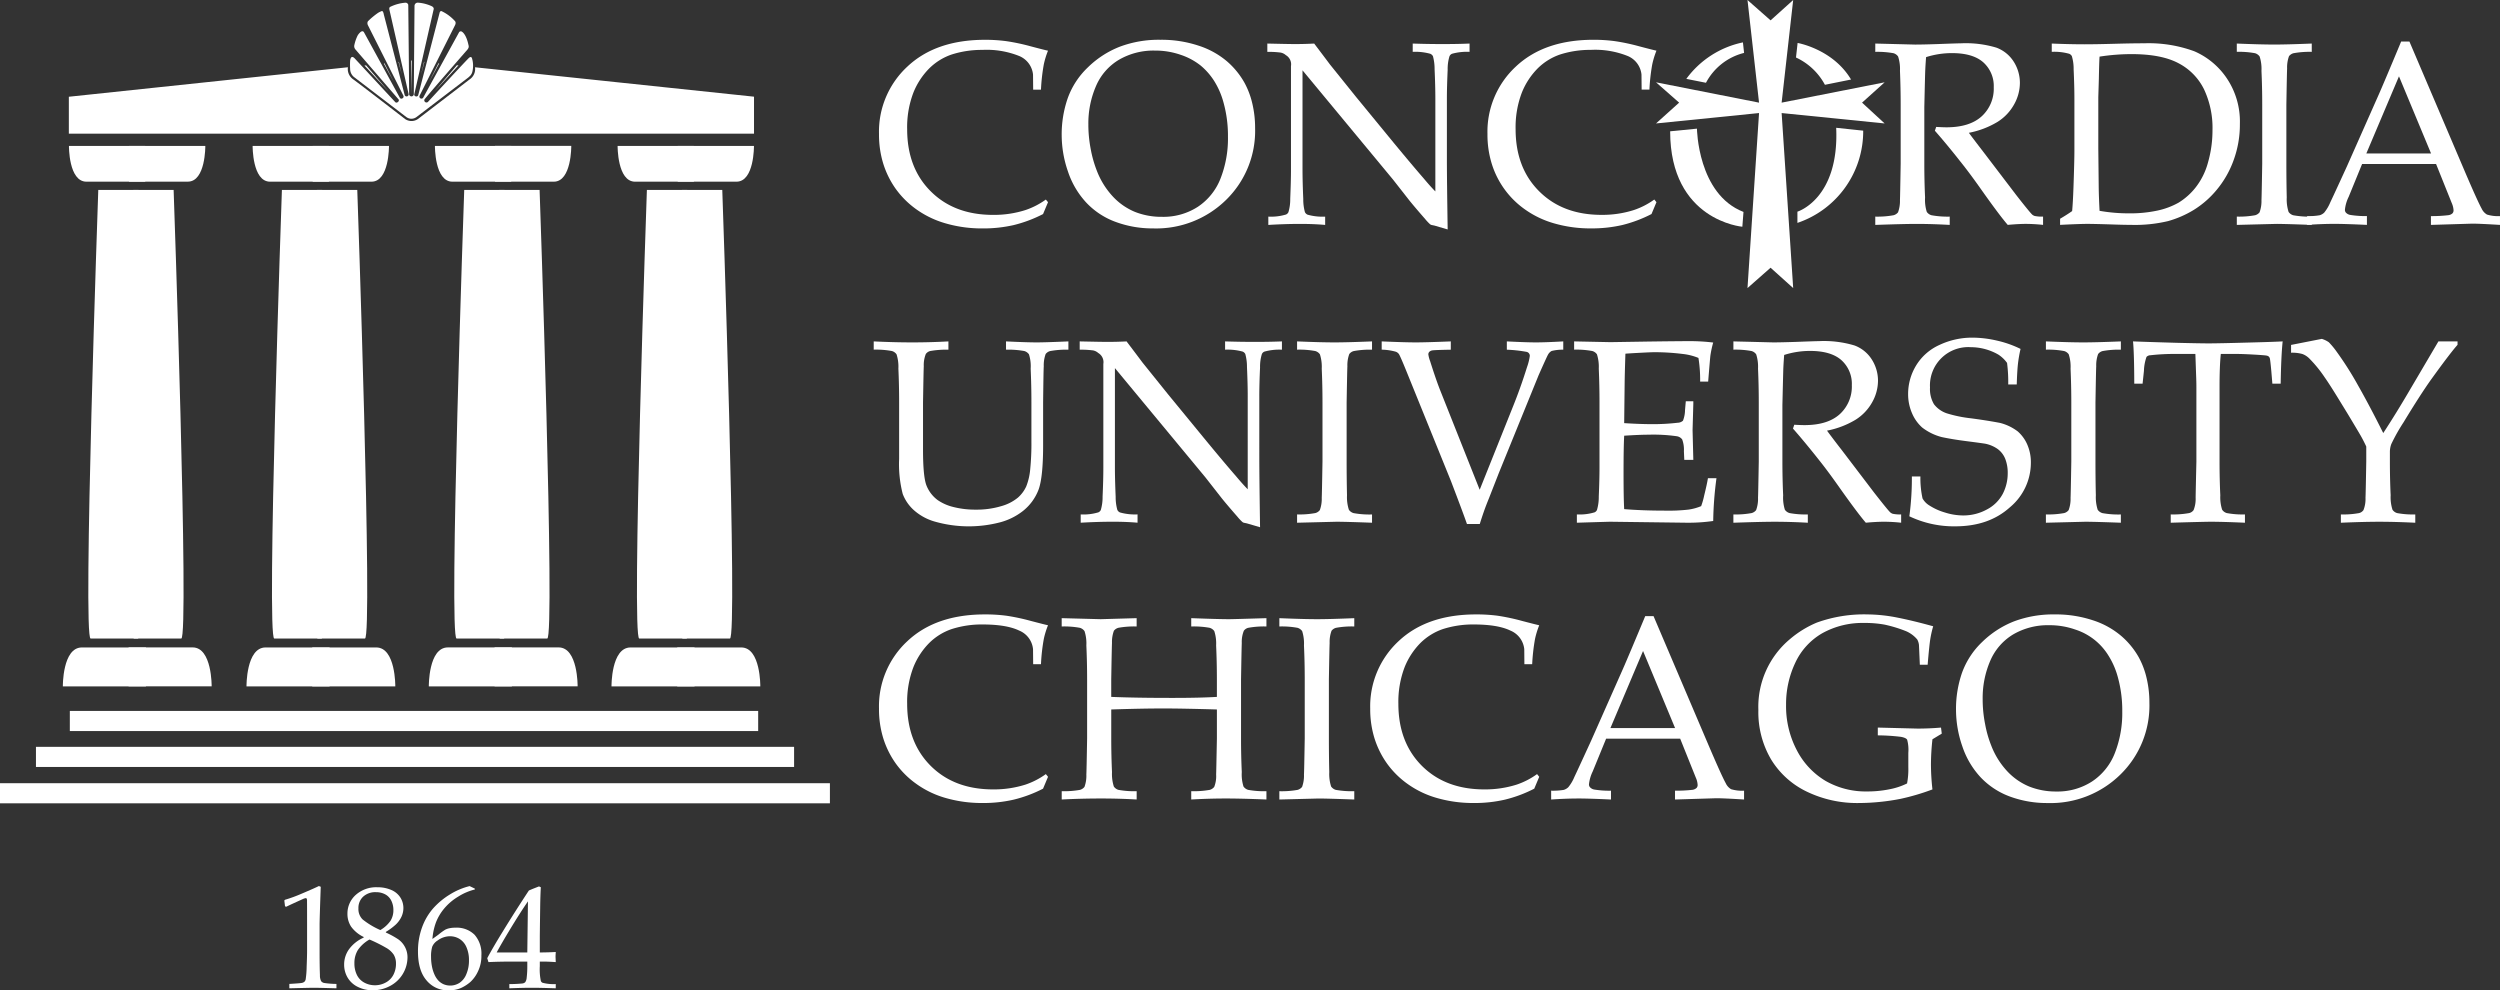
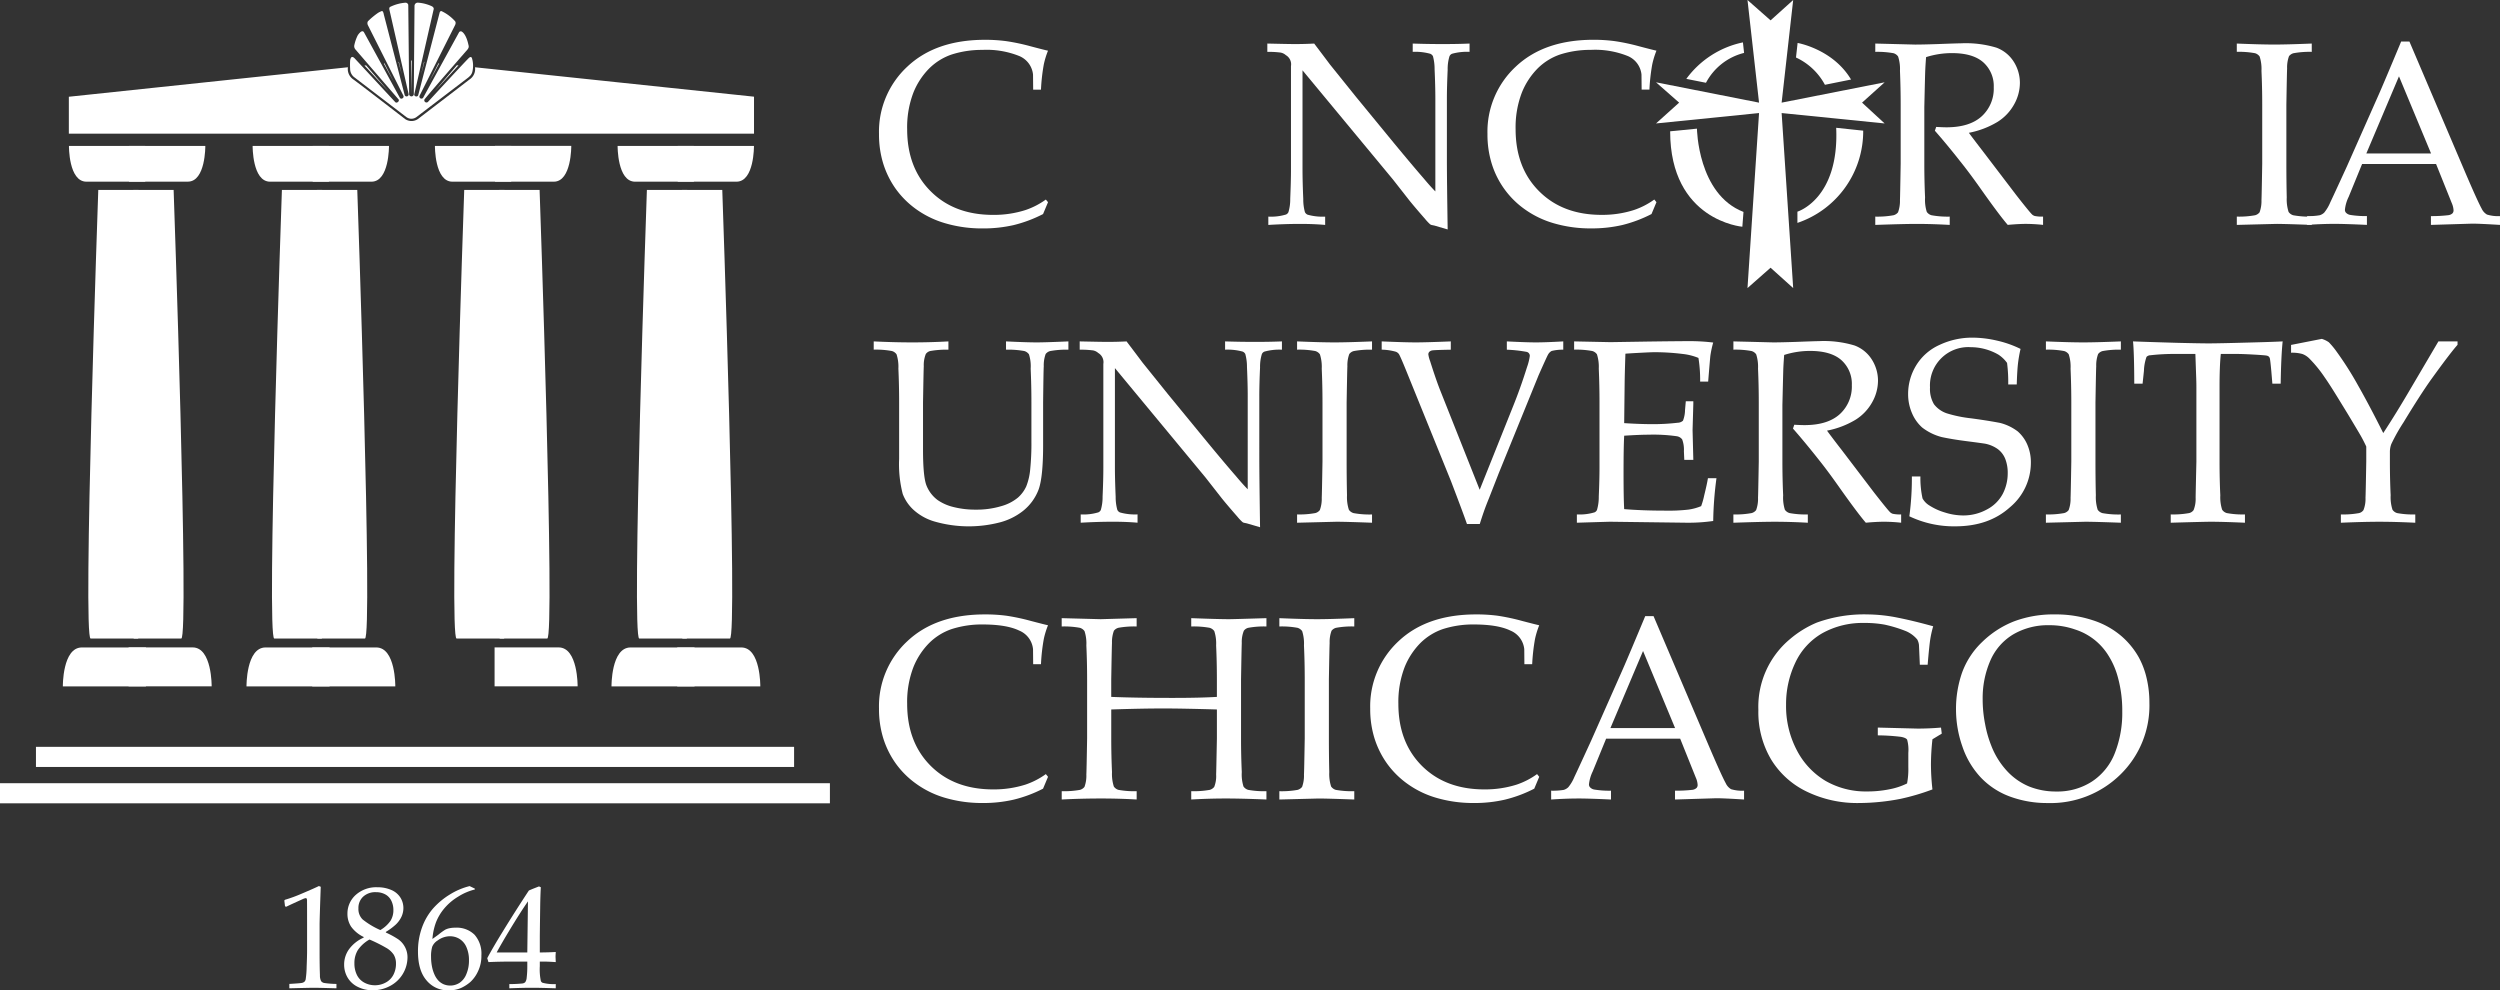
<svg xmlns="http://www.w3.org/2000/svg" width="545.67" height="216.168" viewBox="0 0 545.67 216.168">
  <rect x="0" y="0" width="545.67" height="216.168" fill="#333333" stroke="none" />
  <g id="Group_3" data-name="Group 3" transform="translate(-134.649 -213.983)">
    <path id="Path_135" data-name="Path 135" d="M149.7,245.839s-.093,7.8,3.819,7.8H166.35v-7.8Z" fill="#fff" />
    <path id="Path_136" data-name="Path 136" d="M179.463,245.832s.088,7.8-3.819,7.8H162.818v-7.8Z" fill="#fff" />
    <path id="Path_137" data-name="Path 137" d="M148.366,363.8s-.1-8.5,4.159-8.5H166.5v8.5Z" fill="#fff" />
    <path id="Path_138" data-name="Path 138" d="M180.847,363.79s.1-8.5-4.16-8.5h-13.97v8.5Z" fill="#fff" />
    <path id="Path_139" data-name="Path 139" d="M164.9,255.44h-8.8s-3.433,97.913-1.672,97.913h10.387Z" fill="#fff" />
    <path id="Path_140" data-name="Path 140" d="M163.737,255.44h8.81s3.432,97.913,1.666,97.913H163.829Z" fill="#fff" />
    <path id="Path_141" data-name="Path 141" d="M189.79,245.841s-.087,7.8,3.814,7.8h12.834v-7.8Z" fill="#fff" />
    <path id="Path_142" data-name="Path 142" d="M219.55,245.839s.085,7.8-3.823,7.8H202.9v-7.8Z" fill="#fff" />
    <path id="Path_143" data-name="Path 143" d="M188.452,363.8s-.1-8.5,4.163-8.5h13.968v8.5Z" fill="#fff" />
    <path id="Path_144" data-name="Path 144" d="M220.931,363.8s.1-8.5-4.16-8.5H202.8v8.5Z" fill="#fff" />
    <path id="Path_145" data-name="Path 145" d="M204.988,255.442h-8.809s-3.425,97.914-1.665,97.914H204.9Z" fill="#fff" />
    <path id="Path_146" data-name="Path 146" d="M203.824,255.442h8.808s3.431,97.914,1.67,97.914H203.91Z" fill="#fff" />
    <path id="Path_147" data-name="Path 147" d="M229.581,245.839s-.087,7.8,3.822,7.8h12.826v-7.8Z" fill="#fff" />
    <path id="Path_148" data-name="Path 148" d="M259.339,245.828s.086,7.81-3.817,7.81H242.7v-7.81Z" fill="#fff" />
-     <path id="Path_149" data-name="Path 149" d="M228.246,363.8s-.106-8.507,4.159-8.507h13.97V363.8Z" fill="#fff" />
    <path id="Path_150" data-name="Path 150" d="M260.726,363.79s.1-8.5-4.159-8.5H242.6v8.5Z" fill="#fff" />
    <path id="Path_151" data-name="Path 151" d="M244.786,255.44h-8.812s-3.433,97.913-1.668,97.913h10.383Z" fill="#fff" />
    <path id="Path_152" data-name="Path 152" d="M243.611,255.44h8.816s3.428,97.913,1.665,97.913H243.709Z" fill="#fff" />
    <path id="Path_153" data-name="Path 153" d="M269.454,245.841s-.085,7.8,3.817,7.8H286.1v-7.8Z" fill="#fff" />
    <path id="Path_154" data-name="Path 154" d="M299.213,245.839s.092,7.8-3.82,7.8H282.576v-7.8Z" fill="#fff" />
    <path id="Path_155" data-name="Path 155" d="M268.12,363.8s-.1-8.5,4.16-8.5h13.966v8.5Z" fill="#fff" />
    <path id="Path_156" data-name="Path 156" d="M300.6,363.8s.1-8.5-4.162-8.5h-13.97v8.5Z" fill="#fff" />
    <path id="Path_157" data-name="Path 157" d="M284.659,255.442h-8.814s-3.429,97.914-1.666,97.914h10.386Z" fill="#fff" />
    <path id="Path_158" data-name="Path 158" d="M283.489,255.442H292.3s3.429,97.914,1.664,97.914H283.578Z" fill="#fff" />
    <path id="Path_159" data-name="Path 159" d="M197.145,411.89l-.283-.075-.156-1.288.156-.154a31.188,31.188,0,0,0,3.644-1.336c1.942-.824,3.186-1.381,3.742-1.658l.407.158q-.25,7.158-.25,8.221v5.807q0,3.468.077,5.252a2.7,2.7,0,0,0,.26,1.319,1.114,1.114,0,0,0,.624.393,18.777,18.777,0,0,0,2.719.212v.957q-3.965-.114-4.967-.115-.753,0-5.316.115v-.957c1.592-.089,2.508-.167,2.753-.224a1.234,1.234,0,0,0,.548-.261,1.061,1.061,0,0,0,.26-.482,20.187,20.187,0,0,0,.218-2.79c.063-1.536.094-2.7.094-3.5V415.33q0-3.77-.014-4.722a.857.857,0,0,0-.11-.535.263.263,0,0,0-.174-.062,2.846,2.846,0,0,0-.716.252c-1.772.794-2.944,1.34-3.516,1.627" fill="#fff" />
    <path id="Path_160" data-name="Path 160" d="M214.022,418.492a7.23,7.23,0,0,1-2.73-2.244,5.017,5.017,0,0,1-.807-2.81,5.431,5.431,0,0,1,1.8-4.114,6.677,6.677,0,0,1,4.738-1.68,7.416,7.416,0,0,1,3.011.581,4.345,4.345,0,0,1,1.991,1.641,4.276,4.276,0,0,1,.673,2.315,4.568,4.568,0,0,1-.415,1.883,5.708,5.708,0,0,1-1.336,1.8,13.744,13.744,0,0,1-2.076,1.522v.14a18.5,18.5,0,0,1,2.687,1.469,4.792,4.792,0,0,1,2.032,4.066,7.113,7.113,0,0,1-3.777,6.113,8.026,8.026,0,0,1-3.823.957,7.134,7.134,0,0,1-3.228-.733,5.213,5.213,0,0,1-2.231-2.02,5.5,5.5,0,0,1-.766-2.862,5.658,5.658,0,0,1,1.128-3.427,7.863,7.863,0,0,1,3.13-2.451Zm1.267.561a7.546,7.546,0,0,0-2.533,2.3,5.357,5.357,0,0,0-.75,2.9,5.6,5.6,0,0,0,.547,2.53,3.776,3.776,0,0,0,1.617,1.676,4.779,4.779,0,0,0,2.3.574,4.835,4.835,0,0,0,2.376-.6,3.943,3.943,0,0,0,1.664-1.675,5.171,5.171,0,0,0,.568-2.435,3.74,3.74,0,0,0-.482-1.949,4.829,4.829,0,0,0-1.665-1.513,33.271,33.271,0,0,0-3.645-1.816m2.378-2.061a7.079,7.079,0,0,0,2.218-2.015,4.334,4.334,0,0,0,.631-2.359,4.5,4.5,0,0,0-.459-2.042,3.124,3.124,0,0,0-1.343-1.385,4.2,4.2,0,0,0-2.007-.467,3.9,3.9,0,0,0-2.787.979,3.344,3.344,0,0,0-1.035,2.554,3.164,3.164,0,0,0,.922,2.421,17.228,17.228,0,0,0,3.86,2.314" fill="#fff" />
    <path id="Path_161" data-name="Path 161" d="M238.292,407.94v.188a12.251,12.251,0,0,0-3.621,1.552,12.043,12.043,0,0,0-3.094,2.637,10.8,10.8,0,0,0-1.787,3.031,13.4,13.4,0,0,0-.757,3.581c.6-.428,1.052-.75,1.341-.97a13.817,13.817,0,0,1,1.448-1.05,3.537,3.537,0,0,1,.877-.309,5.871,5.871,0,0,1,1.337-.132,5.543,5.543,0,0,1,4.2,1.548,6.25,6.25,0,0,1,1.485,4.494,7.706,7.706,0,0,1-.737,3.478,7.387,7.387,0,0,1-1.634,2.3,8.519,8.519,0,0,1-2.033,1.322,6.622,6.622,0,0,1-2.823.538,6.005,6.005,0,0,1-4.737-2.164q-1.879-2.17-1.876-6.311a15.138,15.138,0,0,1,.883-5.256,12.947,12.947,0,0,1,2.413-4.147,16.128,16.128,0,0,1,3.653-3.042,14.878,14.878,0,0,1,4.324-1.839Zm-9.557,14.922a11,11,0,0,0,.28,2.457,7.882,7.882,0,0,0,.477,1.4,4.671,4.671,0,0,0,.795,1.239,3.492,3.492,0,0,0,1.172.848,3.769,3.769,0,0,0,3.48-.291,4.1,4.1,0,0,0,1.5-1.911,7.522,7.522,0,0,0,.572-3.021,6.906,6.906,0,0,0-.554-2.866,3.882,3.882,0,0,0-1.53-1.809,3.97,3.97,0,0,0-2.07-.572,4.561,4.561,0,0,0-2.684.922,2.914,2.914,0,0,0-1.188,1.376,7.341,7.341,0,0,0-.249,2.226" fill="#fff" />
    <path id="Path_162" data-name="Path 162" d="M245.82,429.7v-.922a28.235,28.235,0,0,0,2.867-.136,1.071,1.071,0,0,0,.6-.275,1.954,1.954,0,0,0,.317-.952,20.4,20.4,0,0,0,.138-2.39v-1.159h-3.426q-2.835,0-5.052.114l-.268-.852q1.206-2.27,3.226-5.556,2.936-4.788,5.864-9.221c.114-.053.4-.171.848-.362.795-.308,1.249-.494,1.364-.529l.392.182c-.072,1.26-.121,2.8-.142,4.633q-.08,5.8-.078,6.365v3.236c1.416-.009,2.575-.048,3.482-.109-.032.524-.05.872-.05,1.041l.05,1.172c-1.063-.075-1.955-.114-2.688-.114h-.794v1.048a12.26,12.26,0,0,0,.233,3.2.751.751,0,0,0,.376.379,9.438,9.438,0,0,0,2.873.282v.922c-2.258-.076-3.988-.115-5.2-.115-1.305,0-2.945.039-4.931.115m-2.76-7.824h6.68l.143-11.152q-1.705,2.466-3.858,6.028c-1.435,2.368-2.422,4.084-2.965,5.124" fill="#fff" />
    <path id="Path_163" data-name="Path 163" d="M363.4,258.114l-1.085,2.591a29.008,29.008,0,0,1-6.382,2.4,29.582,29.582,0,0,1-6.8.736,28.369,28.369,0,0,1-8.024-1.085,20.825,20.825,0,0,1-6.475-3.1,19.361,19.361,0,0,1-4.532-4.531,19.593,19.593,0,0,1-2.674-5.446,21.527,21.527,0,0,1-.921-6.446,19.349,19.349,0,0,1,6.2-14.722q6.2-5.835,16.927-5.84a34.418,34.418,0,0,1,4.695.3,45.006,45.006,0,0,1,5.267,1.115q3.1.822,3.8.962a17.9,17.9,0,0,0-.921,3.008,41.715,41.715,0,0,0-.614,5.493h-1.705l-.029-3.283a4.91,4.91,0,0,0-3.022-4.06,19.11,19.11,0,0,0-8.049-1.332,21.564,21.564,0,0,0-6.723,1.017,12.89,12.89,0,0,0-4.868,3.031,15.9,15.9,0,0,0-3.444,5.262,21.087,21.087,0,0,0-1.367,8q0,8.438,5.151,13.564,5.157,5.145,13.621,5.138a22.592,22.592,0,0,0,7.068-1.062,16.572,16.572,0,0,0,4.43-2.288Z" fill="#fff" />
-     <path id="Path_164" data-name="Path 164" d="M366.382,243.519a24.05,24.05,0,0,1,1.327-8.127,17.384,17.384,0,0,1,4.393-6.71,20.746,20.746,0,0,1,6.947-4.5,24.206,24.206,0,0,1,8.874-1.517,25.631,25.631,0,0,1,8.369,1.295,18.141,18.141,0,0,1,6.18,3.422,17.409,17.409,0,0,1,3.808,4.665,17.849,17.849,0,0,1,1.692,4.454,23.153,23.153,0,0,1,.627,5.482,21.045,21.045,0,0,1-6.322,15.618,21.779,21.779,0,0,1-15.946,6.237,23.156,23.156,0,0,1-8.174-1.421,16.627,16.627,0,0,1-6.416-4.219,18.584,18.584,0,0,1-3.994-6.792,24.308,24.308,0,0,1-1.365-7.891m5.819-2.308a28.542,28.542,0,0,0,.528,5.375,25.588,25.588,0,0,0,1.338,4.7,17.371,17.371,0,0,0,3.5,5.613,13.752,13.752,0,0,0,4.82,3.343,15.665,15.665,0,0,0,5.9,1.072,13.839,13.839,0,0,0,7.81-2.188,13.1,13.1,0,0,0,4.946-6.154,23.952,23.952,0,0,0,1.63-9.146,27.12,27.12,0,0,0-1.171-8.16,17.19,17.19,0,0,0-1.922-4.138,14.465,14.465,0,0,0-2.859-3.228,14.138,14.138,0,0,0-4.305-2.327,16.866,16.866,0,0,0-5.717-.946,14.98,14.98,0,0,0-7.777,1.98,12.29,12.29,0,0,0-5.03,5.719,20.474,20.474,0,0,0-1.687,8.483" fill="#fff" />
    <path id="Path_165" data-name="Path 165" d="M411.484,263.073v-1.81a11.455,11.455,0,0,0,3.833-.448,1.034,1.034,0,0,0,.555-.526,9.8,9.8,0,0,0,.393-2.916c.1-2.443.163-4.556.163-6.333V228.413a2.312,2.312,0,0,0-1.111-2.387,2.4,2.4,0,0,0-1.151-.568,21,21,0,0,0-2.9-.156V223.49q4.809.114,6.052.112,2.1,0,4.176-.112,2.336,3.085,3.44,4.562l5.7,7.087,8.308,10.122q3.993,4.834,6.414,7.616,1.536,1.838,2.584,2.889v-20.28q0-2.718-.165-6.381a10.8,10.8,0,0,0-.359-2.858,1.209,1.209,0,0,0-.587-.528A12.3,12.3,0,0,0,443,225.3V223.49q3.279.114,6.646.112,3.172,0,5.76-.112V225.3a12.211,12.211,0,0,0-3.829.419,1.04,1.04,0,0,0-.555.557,9.422,9.422,0,0,0-.394,2.92c-.107,2.452-.169,4.556-.169,6.318V248.9q0,4.061.169,15.165l-2.878-.846-.675-.138a1.034,1.034,0,0,1-.309-.171,11.394,11.394,0,0,1-1.058-1.127q-2.311-2.647-3.4-4l-3.6-4.595-19.763-23.856v21.578q0,2.761.165,6.5a10.4,10.4,0,0,0,.361,2.868,1.155,1.155,0,0,0,.586.565,12.142,12.142,0,0,0,3.831.424v1.81q-2.45-.221-5.4-.223-3.223,0-7.01.223" fill="#fff" />
-     <path id="Path_166" data-name="Path 166" d="M584.3,263.07v-1.341c1.048-.612,1.923-1.174,2.631-1.676q.176-1.89.293-5.255.2-5.726.2-7.951V235.5q0-2.721-.167-6.39a9.616,9.616,0,0,0-.389-2.867,1.129,1.129,0,0,0-.586-.524,11.886,11.886,0,0,0-3.8-.421v-1.809c2.7.109,5.108.164,7.189.164q2.388,0,6.528-.113t6.417-.105a28.846,28.846,0,0,1,10.983,1.739,16.365,16.365,0,0,1,7.045,5.835,16.9,16.9,0,0,1,2.9,10,22.707,22.707,0,0,1-1.366,7.937,21.325,21.325,0,0,1-3.7,6.478,20.484,20.484,0,0,1-5.013,4.384,22.346,22.346,0,0,1-5.608,2.438,31.16,31.16,0,0,1-8.059.82q-1.7,0-4.589-.107-3.789-.113-4.959-.109c-1.129,0-3.12.072-5.951.216M592.914,260a36.638,36.638,0,0,0,6.462.549,28.076,28.076,0,0,0,6.2-.61,16.33,16.33,0,0,0,4.595-1.727,14.168,14.168,0,0,0,3.691-3.287,15.2,15.2,0,0,0,2.742-5.554,25.441,25.441,0,0,0,.961-7,19.746,19.746,0,0,0-1.851-8.9,12.748,12.748,0,0,0-5.59-5.7q-3.727-1.979-10.244-1.976a45.9,45.9,0,0,0-6.965.548c-.062.91-.108,2.521-.153,4.842l-.121,4.03v11.1l.091,8.618q.025,1.977.183,5.062" fill="#fff" />
    <path id="Path_167" data-name="Path 167" d="M639.236,261.261v1.812q-5.91-.221-7.778-.219l-8.584.219v-1.812a19.526,19.526,0,0,0,3.978-.294,1.843,1.843,0,0,0,.993-.648,7.257,7.257,0,0,0,.411-2.7q.041-.582.163-7.894V236.846q0-3.786-.163-7.4a8.878,8.878,0,0,0-.4-3.129,1.872,1.872,0,0,0-1.016-.722,19.431,19.431,0,0,0-3.97-.3V223.49c3.535.147,6.272.217,8.194.217q2.784,0,8.168-.217V225.3a19.629,19.629,0,0,0-3.986.3,1.834,1.834,0,0,0-.981.649,7.161,7.161,0,0,0-.412,2.7q-.04.555-.163,7.9v12.876q0,3.784.082,7.37a9.04,9.04,0,0,0,.4,3.139,1.862,1.862,0,0,0,1.031.736,19.869,19.869,0,0,0,4.029.294" fill="#fff" />
    <path id="Path_168" data-name="Path 168" d="M638.218,263.073v-1.921a14.336,14.336,0,0,0,2.735-.185,2.406,2.406,0,0,0,1-.581,8.962,8.962,0,0,0,1.326-2.246q.5-1.031,3.621-7.831l6.966-15.718q1.146-2.586,4.877-11.538h1.806l11.922,27.955q2.9,6.8,3.854,8.526a2.908,2.908,0,0,0,1.152,1.28,8.219,8.219,0,0,0,2.839.338v1.921c-2.909-.182-4.93-.275-6.086-.275l-8.987.275v-1.921a30.947,30.947,0,0,0,3.793-.2,1.654,1.654,0,0,0,.907-.4.975.975,0,0,0,.239-.658,4.547,4.547,0,0,0-.392-1.583l-3.422-8.525H650.217l-2.929,7.161a8.191,8.191,0,0,0-.817,2.811.93.93,0,0,0,.219.638,1.7,1.7,0,0,0,.957.5,21.03,21.03,0,0,0,3.625.252v1.921c-3.148-.147-5.5-.223-7.087-.223-1.818,0-3.816.076-5.967.223m12.926-15.592h14.124l-7-16.832Z" fill="#fff" />
    <path id="Path_169" data-name="Path 169" d="M325.354,290.307V288.5q4.547.221,8.447.217,3.961,0,7.857-.217v1.809a19.751,19.751,0,0,0-3.97.291,1.657,1.657,0,0,0-.966.657,6.524,6.524,0,0,0-.442,2.69q-.041.563-.165,7.893V312.11c0,3.988.255,6.606.768,7.876a7.293,7.293,0,0,0,2.443,3.158,10.359,10.359,0,0,0,3.458,1.512,19.377,19.377,0,0,0,4.853.565,18.545,18.545,0,0,0,5.553-.763,9.811,9.811,0,0,0,3.638-1.86,7.311,7.311,0,0,0,1.819-2.453,13.258,13.258,0,0,0,.863-3.74,56.048,56.048,0,0,0,.263-6.015v-8.552q0-3.782-.162-7.393a8.508,8.508,0,0,0-.372-3.121,1.893,1.893,0,0,0-1.035-.726,19.8,19.8,0,0,0-3.975-.291V288.5q4.588.221,6.7.217,1.916,0,6.918-.217v1.809a19.157,19.157,0,0,0-3.986.3,1.777,1.777,0,0,0-.981.652,7.157,7.157,0,0,0-.411,2.7q-.057.555-.141,7.9v9.314q0,6.866-.964,9.6a10.839,10.839,0,0,1-3.526,4.807,13.831,13.831,0,0,1-4.948,2.42,27.023,27.023,0,0,1-14.152-.159,11.609,11.609,0,0,1-4.794-2.668,9.133,9.133,0,0,1-2.259-3.377,26.054,26.054,0,0,1-.784-7.642V301.848c0-2.523-.052-4.993-.164-7.4a8.8,8.8,0,0,0-.4-3.128,1.852,1.852,0,0,0-1.019-.721,18.963,18.963,0,0,0-3.966-.3" fill="#fff" />
    <path id="Path_170" data-name="Path 170" d="M370.531,328.078v-1.812a11.315,11.315,0,0,0,3.831-.445,1.033,1.033,0,0,0,.558-.53,9.875,9.875,0,0,0,.389-2.915c.111-2.438.164-4.551.164-6.328V293.417a2.316,2.316,0,0,0-1.111-2.387,2.39,2.39,0,0,0-1.15-.569,22.022,22.022,0,0,0-2.9-.154V288.5q4.816.108,6.052.107,2.1,0,4.178-.107c1.56,2.058,2.706,3.573,3.439,4.562l5.7,7.086,8.309,10.121q3.988,4.836,6.412,7.616c1.024,1.221,1.889,2.186,2.585,2.888V300.494q0-2.721-.163-6.385a10.545,10.545,0,0,0-.366-2.858,1.176,1.176,0,0,0-.582-.529,12.442,12.442,0,0,0-3.829-.415V288.5q3.282.108,6.646.107,3.171,0,5.76-.107v1.809a12.262,12.262,0,0,0-3.827.419,1.029,1.029,0,0,0-.557.556,9.437,9.437,0,0,0-.39,2.918q-.168,3.68-.165,6.321V313.9q0,4.068.165,15.163l-2.881-.844-.671-.141a.983.983,0,0,1-.309-.167,10.676,10.676,0,0,1-1.06-1.125c-1.541-1.765-2.677-3.1-3.4-4l-3.6-4.6L378,294.328v21.583c0,1.84.054,4,.162,6.5a10.406,10.406,0,0,0,.365,2.862,1.134,1.134,0,0,0,.588.564,12.093,12.093,0,0,0,3.824.424v1.812q-2.446-.216-5.394-.215-3.227,0-7.013.215" fill="#fff" />
    <path id="Path_171" data-name="Path 171" d="M434.119,326.266v1.812c-3.94-.15-6.533-.215-7.774-.215l-8.585.215v-1.812a18.945,18.945,0,0,0,3.973-.295,1.825,1.825,0,0,0,.994-.654,7.126,7.126,0,0,0,.416-2.7q.039-.575.163-7.9V301.852c0-2.527-.055-4.989-.163-7.4a8.894,8.894,0,0,0-.4-3.131,1.861,1.861,0,0,0-1.015-.718,18.694,18.694,0,0,0-3.968-.3V288.5q5.31.221,8.194.217,2.778,0,8.165-.217v1.809a18.9,18.9,0,0,0-3.985.3,1.764,1.764,0,0,0-.979.652,7.094,7.094,0,0,0-.414,2.7q-.041.555-.166,7.9v12.869c0,2.521.029,4.983.082,7.368a8.881,8.881,0,0,0,.408,3.145,1.846,1.846,0,0,0,1.03.737,19.248,19.248,0,0,0,4.024.295" fill="#fff" />
    <path id="Path_172" data-name="Path 172" d="M454.837,328.352Q454,325.93,451.352,319l-9.49-23.408c-1-2.484-1.627-3.925-1.865-4.313a1.438,1.438,0,0,0-.7-.529,12.054,12.054,0,0,0-3.07-.446V288.5q5.035.215,7.429.217,2.253,0,7.656-.217v1.809c-2.266.039-3.579.089-3.942.142a1.226,1.226,0,0,0-.752.33.819.819,0,0,0-.21.551,6.757,6.757,0,0,0,.393,1.485q1.194,3.786,2.088,6.091l8.729,21.976,7.288-18.218c1.056-2.618,2.077-5.465,3.041-8.545a12.407,12.407,0,0,0,.612-2.449.886.886,0,0,0-.722-.891,30.433,30.433,0,0,0-4.293-.472V288.5q4.207.215,6.325.217,2.177,0,5.991-.217v1.809a9.8,9.8,0,0,0-2.535.278,1.952,1.952,0,0,0-.778.78q-.252.419-2.065,4.51l-8.694,21.372-2.145,5.486q-.669,1.641-1.089,2.836t-.918,2.783Z" fill="#fff" />
    <path id="Path_173" data-name="Path 173" d="M478.83,328.078v-1.812a11.354,11.354,0,0,0,3.834-.445,1.042,1.042,0,0,0,.554-.53,9.942,9.942,0,0,0,.392-2.919q.159-3.665.159-6.333v-14.2q0-3.786-.159-7.394a8.929,8.929,0,0,0-.4-3.127,1.853,1.853,0,0,0-1.014-.718,18.721,18.721,0,0,0-3.967-.3V288.5l7.943.163,8.421-.134q6.049-.081,8.784-.087a42.368,42.368,0,0,1,5.209.306,22.372,22.372,0,0,0-.6,2.751c-.035.168-.2,2.091-.5,5.782h-1.751a30.028,30.028,0,0,0-.37-5.173,12.575,12.575,0,0,0-3.372-.859,50.336,50.336,0,0,0-6.256-.392q-.668,0-2.989.123c-1.544.079-2.65.149-3.323.2q-.105,3.084-.16,5.775l-.109,9.385c2.179.141,4.185.22,6.009.22a45.75,45.75,0,0,0,5.678-.306,1.765,1.765,0,0,0,1.146-.448,6.523,6.523,0,0,0,.446-2.288l.17-1.954h1.644v.531l-.165,5.775.165,6.487h-1.974l-.083-1.9a6.374,6.374,0,0,0-.378-2.562,1.813,1.813,0,0,0-1.212-.7,36.354,36.354,0,0,0-6.152-.333q-1.867,0-5.294.221c-.1,1.848-.138,4.591-.138,8.238,0,3.416.041,6.015.138,7.787q4,.332,8.986.331a37.9,37.9,0,0,0,5.038-.225,11.339,11.339,0,0,0,2.776-.758,16.388,16.388,0,0,0,.668-2.347q.615-2.491.812-3.748H509.3a76.992,76.992,0,0,0-.712,9.337,38.369,38.369,0,0,1-5.821.378l-16.635-.215q-.363,0-7.3.215" fill="#fff" />
    <path id="Path_174" data-name="Path 174" d="M512.994,290.307V288.5q1.082.029,3.316.08l5.363.137q1.586,0,4.94-.109c2.9-.108,4.588-.166,5.051-.166a23.174,23.174,0,0,1,7.776.949,7.586,7.586,0,0,1,3.775,3.076,8.585,8.585,0,0,1,1.341,4.643,9.662,9.662,0,0,1-1.261,4.654,10.5,10.5,0,0,1-3.648,3.842,19.088,19.088,0,0,1-6.221,2.372c.464.647,1.556,2.1,3.289,4.333l7.027,9.234c2.014,2.571,3.179,4.008,3.524,4.3a1.577,1.577,0,0,0,.5.278,7.386,7.386,0,0,0,1.843.141v1.812a35.012,35.012,0,0,0-3.686-.215c-1.094,0-2.431.065-4.023.215q-1.813-2.088-6.1-8.163-2.379-3.36-4.2-5.626-2.94-3.721-5.6-6.759l.279-.836c.972.056,1.7.08,2.215.08q5.086,0,7.724-2.395a8.143,8.143,0,0,0,2.626-6.328,6.946,6.946,0,0,0-2.265-5.447c-1.514-1.346-3.792-2.023-6.857-2.023a18.533,18.533,0,0,0-5.645.877c-.077,1.006-.14,1.94-.179,2.814q-.024.389-.207,8.1v12.349q0,3.787.165,7.372a8.824,8.824,0,0,0,.373,3.149,1.861,1.861,0,0,0,1.037.733,18.93,18.93,0,0,0,3.973.295v1.812c-2.638-.15-5.054-.215-7.263-.215-1.782,0-4.778.065-8.985.215v-1.812a18.88,18.88,0,0,0,3.968-.295,1.817,1.817,0,0,0,.995-.654,7.054,7.054,0,0,0,.415-2.7c.022-.383.082-3.019.163-7.9V301.852c0-2.527-.053-4.989-.163-7.4a8.767,8.767,0,0,0-.4-3.128,1.846,1.846,0,0,0-1.015-.721,19.019,19.019,0,0,0-3.964-.3" fill="#fff" />
    <path id="Path_175" data-name="Path 175" d="M551.4,326.663a62.352,62.352,0,0,0,.549-8.687h1.866a20.489,20.489,0,0,0,.463,4.8,4.192,4.192,0,0,0,1.552,1.571,12.81,12.81,0,0,0,3.292,1.486,13.234,13.234,0,0,0,4,.656,10.641,10.641,0,0,0,5.192-1.3,8.183,8.183,0,0,0,3.466-3.4,9.737,9.737,0,0,0,1.09-4.5,8.382,8.382,0,0,0-.545-3.162,4.933,4.933,0,0,0-1.665-2.152,7.123,7.123,0,0,0-2.762-1.156q-1.038-.16-4.137-.56c-2.066-.266-3.824-.562-5.279-.872a11.812,11.812,0,0,1-4.275-2.085,8.7,8.7,0,0,1-2.229-3.138,10.38,10.38,0,0,1-.847-4.19,11.908,11.908,0,0,1,1.718-6.173,11.437,11.437,0,0,1,5.088-4.513,16.714,16.714,0,0,1,7.308-1.608,23.866,23.866,0,0,1,5.182.626,23,23,0,0,1,5.243,1.835,29.12,29.12,0,0,0-.568,3.276q-.169,1.516-.263,4.475h-1.86a32.407,32.407,0,0,0-.252-4.691,7.083,7.083,0,0,0-1.9-1.819,12.137,12.137,0,0,0-6.02-1.62,8.368,8.368,0,0,0-8.9,8.8,6.489,6.489,0,0,0,.871,3.657,5.884,5.884,0,0,0,3.1,2.073,28.3,28.3,0,0,0,5.021,1q3.491.465,6.277.995a10.715,10.715,0,0,1,3.875,1.855,8.114,8.114,0,0,1,2.064,2.82,9.675,9.675,0,0,1,.807,4.085,12.65,12.65,0,0,1-4.6,9.685q-4.6,4.136-11.905,4.132a22.6,22.6,0,0,1-10.01-2.187" fill="#fff" />
    <path id="Path_176" data-name="Path 176" d="M597.566,326.266v1.812c-3.943-.15-6.538-.215-7.779-.215l-8.583.215v-1.812a19.09,19.09,0,0,0,3.978-.295,1.826,1.826,0,0,0,.989-.654,7.085,7.085,0,0,0,.416-2.7q.041-.575.162-7.9V301.852c0-2.527-.057-4.989-.162-7.4a8.722,8.722,0,0,0-.4-3.131,1.834,1.834,0,0,0-1.013-.718,18.7,18.7,0,0,0-3.968-.3V288.5q5.3.221,8.191.217,2.781,0,8.171-.217v1.809a18.835,18.835,0,0,0-3.986.3,1.776,1.776,0,0,0-.982.652,7.15,7.15,0,0,0-.412,2.7q-.043.555-.166,7.9v12.869c0,2.521.027,4.983.084,7.368a9.079,9.079,0,0,0,.4,3.145,1.9,1.9,0,0,0,1.034.737,19.353,19.353,0,0,0,4.029.295" fill="#fff" />
    <path id="Path_177" data-name="Path 177" d="M602.308,297.719h-1.816q-.02-6.661-.271-9.221,3.039.123,9.548.31c3.516.088,5.861.126,7.036.126,1.257,0,4.2-.06,8.794-.188q5-.127,7.282-.248-.332,3.125-.432,9.221h-1.815l-.223-2.671c-.147-1.61-.256-2.527-.308-2.75a.918.918,0,0,0-.239-.475,1.061,1.061,0,0,0-.465-.219c-.259-.057-1.19-.132-2.8-.225s-2.871-.141-3.8-.141H619.38c-.183,1.786-.276,4.184-.276,7.208v16.271q0,3.787.167,7.378a8.824,8.824,0,0,0,.4,3.139,1.81,1.81,0,0,0,1.013.737,18.72,18.72,0,0,0,3.966.295v1.812c-3.326-.15-5.828-.215-7.5-.215-.73,0-3.628.065-8.7.215v-1.812a19.388,19.388,0,0,0,4.023-.295,1.681,1.681,0,0,0,.968-.654,6.532,6.532,0,0,0,.444-2.7q0-.581.166-7.9V298.5c0-.776-.02-1.633-.059-2.559l-.162-4.7h-4.127a45.363,45.363,0,0,0-5.683.282,1.2,1.2,0,0,0-.857.361,9.944,9.944,0,0,0-.559,3.033Z" fill="#fff" />
    <path id="Path_178" data-name="Path 178" d="M634.716,290.968v-1.7l6.706-1.319a5.35,5.35,0,0,1,1.534.736,16.807,16.807,0,0,1,1.755,2.127,71.555,71.555,0,0,1,4.587,7.227q2.6,4.576,5.539,10.469,2.972-4.551,6.076-9.878l5.964-10.131h4.174v.749q-1.53,1.7-5.626,7.371-2.361,3.28-6.159,9.542a39.975,39.975,0,0,0-2.67,4.746,4.969,4.969,0,0,0-.31,1.658V314.7q0,3.8.166,7.387a8.944,8.944,0,0,0,.4,3.149,1.814,1.814,0,0,0,1.016.737,18.668,18.668,0,0,0,3.96.295v1.812c-3.027-.15-5.647-.215-7.858-.215-2.115,0-4.911.065-8.384.215v-1.812a18.983,18.983,0,0,0,3.971-.295,1.657,1.657,0,0,0,.962-.654,6.547,6.547,0,0,0,.442-2.7c.027-.386.088-3.024.167-7.916v-3.255c-.391-.837-.771-1.587-1.148-2.253q-.385-.69-2.839-4.776l-1.839-3q-2.176-3.558-3.242-5.061a27.792,27.792,0,0,0-3.369-4.135,4.167,4.167,0,0,0-1.512-.975,8.136,8.136,0,0,0-2.463-.276" fill="#fff" />
    <path id="Path_179" data-name="Path 179" d="M363.4,383.533l-1.085,2.59a28.722,28.722,0,0,1-6.382,2.39,29.193,29.193,0,0,1-6.8.741,28.551,28.551,0,0,1-8.024-1.081,20.637,20.637,0,0,1-6.475-3.108,19.139,19.139,0,0,1-4.532-4.526,19.606,19.606,0,0,1-2.674-5.446,21.516,21.516,0,0,1-.921-6.45,19.364,19.364,0,0,1,6.2-14.722q6.2-5.835,16.927-5.83a35.3,35.3,0,0,1,4.695.287,45.58,45.58,0,0,1,5.267,1.12q3.1.813,3.8.961a17.924,17.924,0,0,0-.921,3.008,41.606,41.606,0,0,0-.614,5.49h-1.705l-.029-3.281a4.89,4.89,0,0,0-3.022-4.057q-2.751-1.336-8.049-1.336a21.472,21.472,0,0,0-6.723,1.019,12.92,12.92,0,0,0-4.868,3.028,15.913,15.913,0,0,0-3.444,5.262,21.081,21.081,0,0,0-1.367,8q0,8.426,5.151,13.568,5.157,5.127,13.621,5.125a22.769,22.769,0,0,0,7.068-1.054,16.722,16.722,0,0,0,4.43-2.289Z" fill="#fff" />
    <path id="Path_180" data-name="Path 180" d="M366.382,350.724v-1.817l8.512.225,7.848-.225v1.817a19.407,19.407,0,0,0-3.989.287,1.881,1.881,0,0,0-.98.651,7.215,7.215,0,0,0-.413,2.691c-.027.375-.081,2.995-.164,7.88v3.859q5.491.227,13.383.222,6.048,0,9.677-.222v-3.859q0-3.768-.166-7.381a8.674,8.674,0,0,0-.4-3.118,1.9,1.9,0,0,0-1.027-.723,19.581,19.581,0,0,0-4.006-.287v-1.817q6.009.225,8.251.225.834,0,8.163-.225v1.817a18.983,18.983,0,0,0-3.973.291,1.69,1.69,0,0,0-.962.647,6.552,6.552,0,0,0-.446,2.7q-.039.558-.163,7.9v12.873q0,3.783.163,7.373a8.756,8.756,0,0,0,.375,3.145,1.9,1.9,0,0,0,1.033.736,19.732,19.732,0,0,0,3.973.287v1.812q-5.4-.219-8.836-.22-3.663,0-7.578.22v-1.812a20.073,20.073,0,0,0,4.026-.287,1.875,1.875,0,0,0,.992-.654,6.4,6.4,0,0,0,.418-2.694q.029-.58.166-7.881v-6.322q-7.814-.227-11.854-.221-4.406,0-11.206.221v6.322q0,3.773.164,7.352a9.083,9.083,0,0,0,.4,3.141,1.861,1.861,0,0,0,1.016.736,19.524,19.524,0,0,0,3.968.287v1.812q-3.759-.219-7.736-.22-4.343,0-8.624.22v-1.812a19.74,19.74,0,0,0,3.971-.287,1.889,1.889,0,0,0,.995-.654,7.01,7.01,0,0,0,.412-2.7c.029-.388.085-3.015.167-7.9V362.265q0-3.792-.167-7.4a8.655,8.655,0,0,0-.4-3.127,1.891,1.891,0,0,0-1.013-.723,18.8,18.8,0,0,0-3.968-.291" fill="#fff" />
    <path id="Path_181" data-name="Path 181" d="M430.244,386.679v1.812q-5.916-.219-7.776-.22l-8.579.22v-1.812a19.651,19.651,0,0,0,3.965-.287,1.9,1.9,0,0,0,1-.654,7.127,7.127,0,0,0,.41-2.7c.031-.388.086-3.015.168-7.9V362.265q0-3.792-.168-7.4a8.9,8.9,0,0,0-.393-3.127,1.905,1.905,0,0,0-1.017-.723,18.768,18.768,0,0,0-3.963-.291v-1.813q5.3.219,8.188.221,2.779,0,8.167-.221v1.813a18.925,18.925,0,0,0-3.984.291,1.834,1.834,0,0,0-.981.647,7,7,0,0,0-.412,2.7q-.043.558-.166,7.9v12.873q0,3.783.084,7.373a8.947,8.947,0,0,0,.4,3.139,1.911,1.911,0,0,0,1.031.742,20.129,20.129,0,0,0,4.027.287" fill="#fff" />
    <path id="Path_182" data-name="Path 182" d="M470.613,383.533l-1.085,2.59a28.665,28.665,0,0,1-6.379,2.39,29.2,29.2,0,0,1-6.8.741,28.512,28.512,0,0,1-8.022-1.081,20.692,20.692,0,0,1-6.483-3.108,19.249,19.249,0,0,1-4.524-4.526,19.586,19.586,0,0,1-2.677-5.446,21.452,21.452,0,0,1-.92-6.45,19.385,19.385,0,0,1,6.2-14.722q6.2-5.835,16.926-5.83a35.325,35.325,0,0,1,4.7.287,45.539,45.539,0,0,1,5.263,1.12q3.111.813,3.8.961a18.5,18.5,0,0,0-.922,3.008,43.173,43.173,0,0,0-.615,5.49h-1.7l-.027-3.281a4.918,4.918,0,0,0-3.027-4.057q-2.748-1.336-8.047-1.336a21.526,21.526,0,0,0-6.729,1.019,13,13,0,0,0-4.864,3.028,15.959,15.959,0,0,0-3.443,5.262,21.2,21.2,0,0,0-1.369,8q0,8.426,5.153,13.568,5.157,5.127,13.619,5.125a22.77,22.77,0,0,0,7.071-1.054,16.652,16.652,0,0,0,4.428-2.289Z" fill="#fff" />
    <path id="Path_183" data-name="Path 183" d="M473.216,388.491v-1.927a14.68,14.68,0,0,0,2.745-.172,2.475,2.475,0,0,0,1-.587,8.848,8.848,0,0,0,1.326-2.244q.5-1.033,3.622-7.837l6.964-15.716q1.142-2.589,4.877-11.543h1.814l11.915,27.961q2.9,6.8,3.858,8.532a2.9,2.9,0,0,0,1.153,1.279,8.211,8.211,0,0,0,2.834.327v1.927c-2.9-.185-4.935-.278-6.087-.278l-8.987.278v-1.927a31.6,31.6,0,0,0,3.793-.185,1.681,1.681,0,0,0,.908-.411.928.928,0,0,0,.238-.653,4.466,4.466,0,0,0-.39-1.582l-3.424-8.529H485.217l-2.931,7.161a8.375,8.375,0,0,0-.813,2.81.887.887,0,0,0,.227.644,1.644,1.644,0,0,0,.951.5,19.873,19.873,0,0,0,3.625.247v1.927q-4.721-.225-7.085-.224-2.736,0-5.975.224M486.152,372.9h14.114l-6.992-16.829Z" fill="#fff" />
    <path id="Path_184" data-name="Path 184" d="M556.432,386.29a48.975,48.975,0,0,1-6.955,2.055,48.227,48.227,0,0,1-9.049.913,25.269,25.269,0,0,1-11.477-2.518,18.42,18.42,0,0,1-7.766-7.06,20.323,20.323,0,0,1-2.741-10.717,19.264,19.264,0,0,1,6.893-15.479,22.274,22.274,0,0,1,5.884-3.616,30.412,30.412,0,0,1,11.124-1.777,34.6,34.6,0,0,1,6.524.711q3.424.68,7.732,1.878a22.455,22.455,0,0,0-.63,2.787q-.222,1.363-.578,5.6h-1.705l-.139-3.175c-.021-.482-.04-.874-.055-1.17a3.335,3.335,0,0,0-.363-1.147,6.551,6.551,0,0,0-2.406-1.806,29.039,29.039,0,0,0-4.718-1.448,23.33,23.33,0,0,0-4.431-.366,18.023,18.023,0,0,0-9.2,2.253,14.459,14.459,0,0,0-5.885,6.457,21.06,21.06,0,0,0-2,9.181,20.618,20.618,0,0,0,2.336,9.866,16.7,16.7,0,0,0,6.256,6.7,17.615,17.615,0,0,0,9.15,2.318,23.75,23.75,0,0,0,4.766-.462,14.974,14.974,0,0,0,3.9-1.284,16.471,16.471,0,0,0,.276-3.571v-3.1a8.364,8.364,0,0,0-.256-2.871c-.164-.283-.614-.49-1.352-.63a43.867,43.867,0,0,0-5.054-.323v-1.7l8.674.222c1.668,0,3.381-.07,5.123-.222l.166,1.319-2.036,1.236a51.842,51.842,0,0,0-.326,5.5,50.29,50.29,0,0,0,.326,5.445" fill="#fff" />
    <path id="Path_185" data-name="Path 185" d="M561.583,368.937a24.177,24.177,0,0,1,1.32-8.131A17.507,17.507,0,0,1,567.3,354.1a20.861,20.861,0,0,1,6.948-4.494,24.37,24.37,0,0,1,8.872-1.516,25.714,25.714,0,0,1,8.37,1.292,18.038,18.038,0,0,1,6.184,3.431,17.4,17.4,0,0,1,3.808,4.657,17.843,17.843,0,0,1,1.687,4.454,23.038,23.038,0,0,1,.626,5.481,21.027,21.027,0,0,1-6.316,15.62,21.77,21.77,0,0,1-15.948,6.236,23.313,23.313,0,0,1-8.172-1.415,16.7,16.7,0,0,1-6.421-4.221,18.514,18.514,0,0,1-3.991-6.791,24.324,24.324,0,0,1-1.362-7.894m5.816-2.311a27.772,27.772,0,0,0,.53,5.375,24.406,24.406,0,0,0,1.34,4.706,17.33,17.33,0,0,0,3.5,5.619,13.77,13.77,0,0,0,4.815,3.338,15.673,15.673,0,0,0,5.9,1.076,13.827,13.827,0,0,0,7.808-2.2,13.121,13.121,0,0,0,4.946-6.152,23.959,23.959,0,0,0,1.631-9.146,27.219,27.219,0,0,0-1.168-8.159,17.131,17.131,0,0,0-1.925-4.132,13.23,13.23,0,0,0-7.164-5.561,16.9,16.9,0,0,0-5.715-.948,14.993,14.993,0,0,0-7.778,1.976,12.39,12.39,0,0,0-5.035,5.727,20.5,20.5,0,0,0-1.683,8.477" fill="#fff" />
    <path id="Path_186" data-name="Path 186" d="M518.592,236.387l-2.521-22.4,5.038,4.441,4.935-4.441-2.521,22.4,22.483-4.439-4.93,4.439,4.93,4.541-22.483-2.27,2.521,38.2-4.935-4.441-5.038,4.441,2.521-38.2-22.488,2.27,5.047-4.541-5.047-4.439Z" fill="#fff" />
    <path id="Path_187" data-name="Path 187" d="M496.2,258.114,495.12,260.7a29.006,29.006,0,0,1-6.379,2.4,29.6,29.6,0,0,1-6.8.736,28.372,28.372,0,0,1-8.023-1.085,20.815,20.815,0,0,1-6.477-3.1,19.075,19.075,0,0,1-7.205-9.977,21.464,21.464,0,0,1-.92-6.446,19.361,19.361,0,0,1,6.2-14.722q6.2-5.835,16.929-5.84a34.451,34.451,0,0,1,4.693.3,44.965,44.965,0,0,1,5.263,1.115c2.075.548,3.337.867,3.8.962a18.28,18.28,0,0,0-.922,3.008,42.419,42.419,0,0,0-.613,5.493h-1.7l-.032-3.283a4.915,4.915,0,0,0-3.025-4.06,19.107,19.107,0,0,0-8.049-1.332,21.545,21.545,0,0,0-6.721,1.017,12.844,12.844,0,0,0-4.868,3.031,15.95,15.95,0,0,0-3.444,5.262,21.143,21.143,0,0,0-1.369,8q0,8.438,5.15,13.564,5.157,5.145,13.621,5.138a22.612,22.612,0,0,0,7.069-1.062,16.534,16.534,0,0,0,4.431-2.288Z" fill="#fff" />
    <path id="Path_188" data-name="Path 188" d="M543.963,225.3V223.49l3.32.085,5.36.137c1.057,0,2.71-.035,4.939-.11,2.905-.112,4.585-.163,5.05-.163a23.158,23.158,0,0,1,7.782.948,7.6,7.6,0,0,1,3.779,3.078,8.6,8.6,0,0,1,1.334,4.639,9.637,9.637,0,0,1-1.255,4.653,10.478,10.478,0,0,1-3.652,3.845,19.111,19.111,0,0,1-6.226,2.368c.463.651,1.566,2.1,3.29,4.34l7.032,9.231q3.012,3.855,3.52,4.3a1.658,1.658,0,0,0,.5.277,7.441,7.441,0,0,0,1.848.141v1.81a36.006,36.006,0,0,0-3.688-.219c-1.088,0-2.434.072-4.021.219q-1.815-2.086-6.1-8.16-2.387-3.364-4.205-5.623-2.93-3.73-5.6-6.768l.287-.832c.966.054,1.7.085,2.209.085q5.086,0,7.721-2.4a8.14,8.14,0,0,0,2.632-6.324,6.926,6.926,0,0,0-2.269-5.448c-1.509-1.347-3.8-2.024-6.854-2.024a18.654,18.654,0,0,0-5.644.876c-.079,1-.141,1.941-.179,2.815q-.033.39-.207,8.094v12.35q0,3.788.165,7.376a8.729,8.729,0,0,0,.372,3.142,1.842,1.842,0,0,0,1.033.736,19.614,19.614,0,0,0,3.973.3v1.81q-3.949-.221-7.261-.219-2.675,0-8.987.219v-1.81a19.489,19.489,0,0,0,3.972-.3,1.818,1.818,0,0,0,1-.648,7.261,7.261,0,0,0,.417-2.7q.034-.582.156-7.894V236.846q0-3.786-.156-7.4a8.731,8.731,0,0,0-.405-3.125,1.845,1.845,0,0,0-1.014-.727,19.917,19.917,0,0,0-3.966-.293" fill="#fff" />
    <path id="Path_189" data-name="Path 189" d="M238.331,228.667l60.894,6.418v8.07H149.675V235.1l60.911-6.437a2.743,2.743,0,0,0,1.206,2.676c1.535,1.1,11.288,8.635,11.288,8.635a2.475,2.475,0,0,0,2.771,0l11.269-8.635a2.729,2.729,0,0,0,1.211-2.676" fill="#fff" />
    <path id="Path_190" data-name="Path 190" d="M214.2,228.285l5.222,5.628-4.864-5.663Z" fill="#fff" />
    <path id="Path_191" data-name="Path 191" d="M218.422,227.839l2.209,4.084-2.052-4.1Z" fill="#fff" />
    <path id="Path_192" data-name="Path 192" d="M221.633,227.5l.709,2.76-.628-2.77Z" fill="#fff" />
    <path id="Path_193" data-name="Path 193" d="M224.379,227.2l.078,7.258.08-7.258Z" fill="#fff" />
    <path id="Path_194" data-name="Path 194" d="M227.279,227.493l-.72,2.768.641-2.768Z" fill="#fff" />
    <path id="Path_195" data-name="Path 195" d="M230.507,227.822l-2.227,4.1,2.059-4.1Z" fill="#fff" />
    <path id="Path_196" data-name="Path 196" d="M234.725,228.246l-5.222,5.667,4.849-5.667Z" fill="#fff" />
    <path id="Path_197" data-name="Path 197" d="M223.344,239.539l-11.472-8.775a2.314,2.314,0,0,1-.8-1.774,14.98,14.98,0,0,1,0-1.748s.1-1.462,1.016-.492c0,0,8.481,9.137,8.827,9.513s1.031-.249.718-.594L212.2,224.743a1.1,1.1,0,0,1-.2-.972,8.939,8.939,0,0,1,.724-2.066,3.178,3.178,0,0,1,.545-.661s.519-.534.834,0c0,0,7.57,13.826,7.819,14.279s1.02.049.767-.471l-7.758-15.407s-.25-.561.1-.892a16.061,16.061,0,0,1,2.172-1.787,4.639,4.639,0,0,1,.524-.265s.44-.3.563.167a1.227,1.227,0,0,1,.11.381s4.451,17.21,4.576,17.679a.444.444,0,0,0,.847-.266l-4.185-18.386s-.11-.408.158-.583a9.218,9.218,0,0,1,3.353-.922.613.613,0,0,1,.611.471s.2,18.84.188,19.42a.512.512,0,0,0,1.02.093l.157-19.292a.709.709,0,0,1,.832-.692,8.555,8.555,0,0,1,2.961.784s.565.265.36.767c0,0-4.075,17.916-4.2,18.418s.708.721.861.188l4.658-17.949s.124-.578.563-.3a9.1,9.1,0,0,1,2.712,2.023s.438.3.093.987c0,0-7.508,14.94-7.742,15.394a.451.451,0,0,0,.782.438l7.808-14.23a.443.443,0,0,1,.7-.159s.892.471,1.395,2.9a.88.88,0,0,1-.123.815,1.119,1.119,0,0,1-.189.249s-9.088,10.418-9.311,10.816a.478.478,0,0,0,.766.52s8.78-9.548,8.984-9.627c0,0,.435-.439.626.079a5.575,5.575,0,0,1,.11,2.854,2.01,2.01,0,0,1-.425.906,6.718,6.718,0,0,1-.5.472l-11.3,8.619a1.836,1.836,0,0,1-2.2,0" fill="#fff" />
    <path id="Path_198" data-name="Path 198" d="M515.327,225.532a12.921,12.921,0,0,0-8.315,6.519l-4.293-.852a20.461,20.461,0,0,1,12.356-7.966Z" fill="#fff" />
    <path id="Path_199" data-name="Path 199" d="M532.971,232.491a13.678,13.678,0,0,0-6.316-5.955l.354-3.178s7.717,1.337,11.666,7.985Z" fill="#fff" />
    <path id="Path_200" data-name="Path 200" d="M526.967,260.182s9.152-2.76,8.464-18.306l5.895.627a21.108,21.108,0,0,1-14.359,20.132Z" fill="#fff" />
    <path id="Path_201" data-name="Path 201" d="M505.04,242.064s.152,14.3,10.156,18.178l-.249,3.23s-15.757-1.319-15.757-20.828Z" fill="#fff" />
    <rect id="Rectangle_7" data-name="Rectangle 7" width="181.143" height="4.388" transform="translate(134.649 384.933)" fill="#fff" />
    <rect id="Rectangle_8" data-name="Rectangle 8" width="165.476" height="4.392" transform="translate(142.497 376.994)" fill="#fff" />
-     <rect id="Rectangle_9" data-name="Rectangle 9" width="150.244" height="4.392" transform="translate(149.89 369.157)" fill="#fff" />
  </g>
</svg>